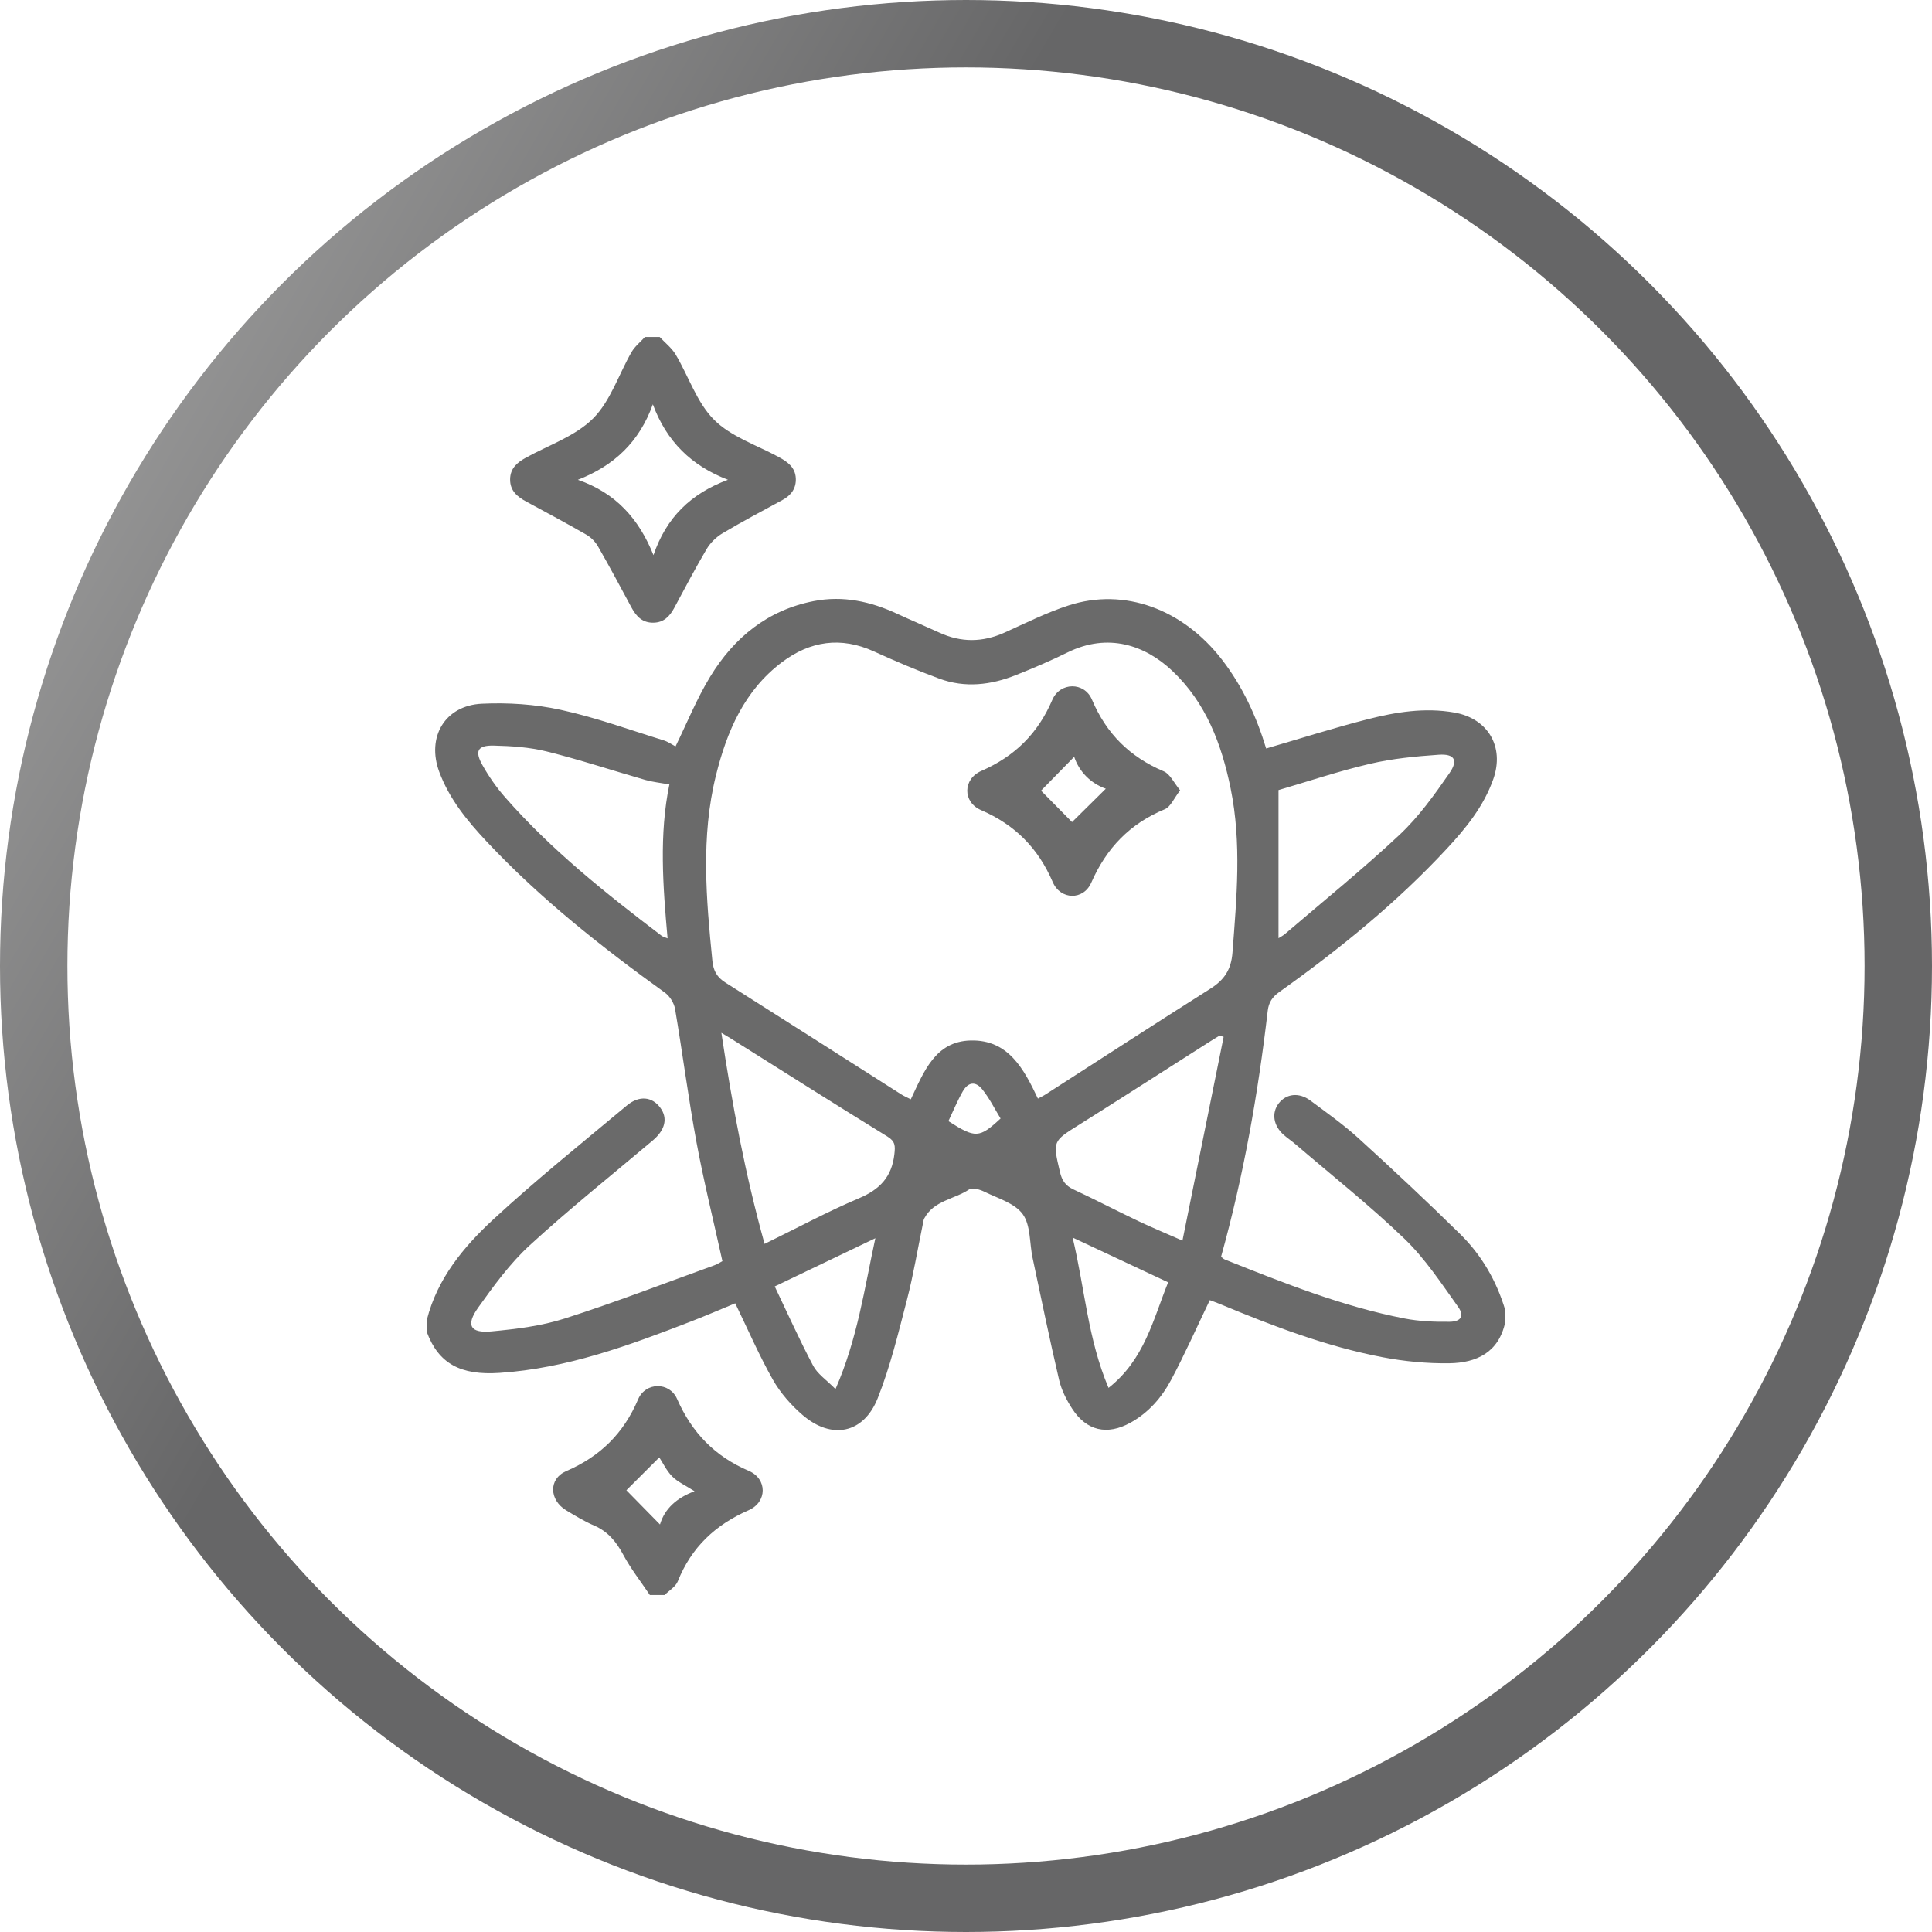
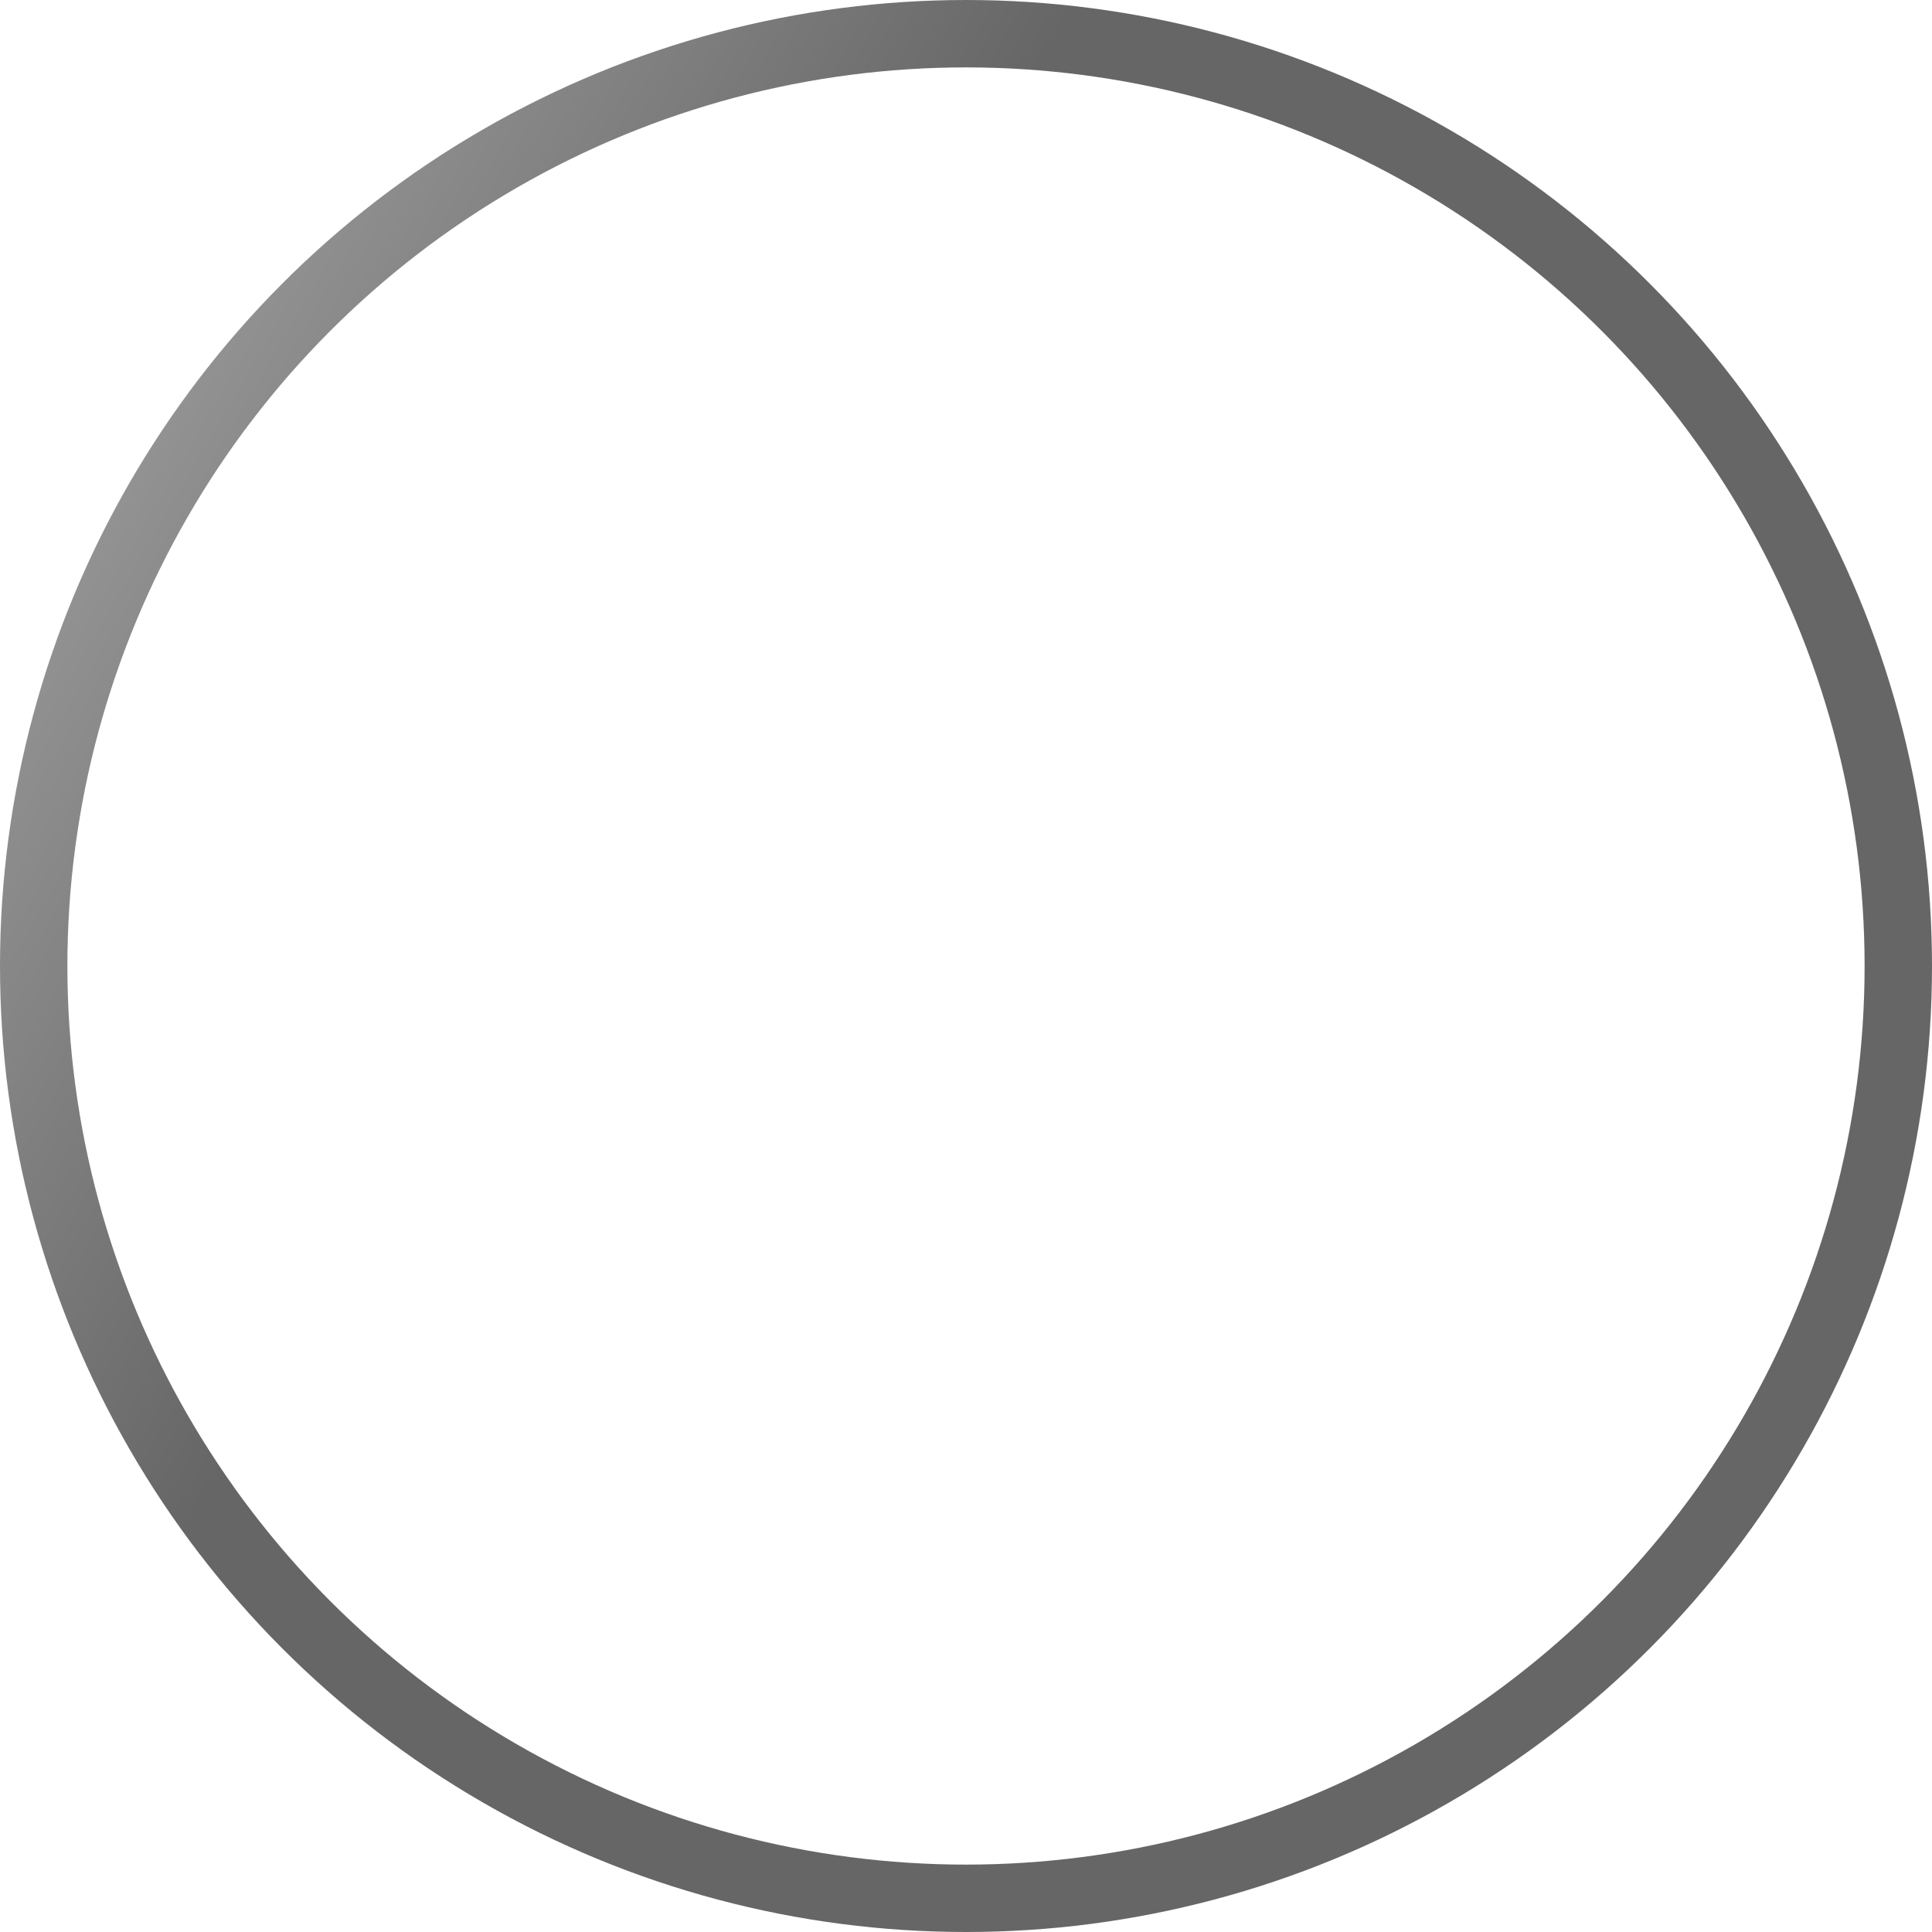
<svg xmlns="http://www.w3.org/2000/svg" width="86" height="86" viewBox="0 0 86 86" fill="none">
  <circle cx="43" cy="43" r="41.5" stroke="url(#paint0_linear_856_92)" stroke-width="3" />
  <g clip-path="url(#clip0_856_92)">
-     <path d="M19 58.75C19.466 56.907 20.641 55.496 21.973 54.266C23.882 52.504 25.911 50.873 27.907 49.207C28.459 48.747 29.033 48.82 29.391 49.307C29.739 49.779 29.608 50.302 29.049 50.772C27.215 52.319 25.338 53.819 23.571 55.441C22.697 56.243 21.98 57.234 21.285 58.206C20.724 58.993 20.928 59.355 21.881 59.265C22.977 59.162 24.098 59.025 25.141 58.691C27.385 57.974 29.587 57.12 31.805 56.32C31.937 56.272 32.058 56.19 32.157 56.138C31.764 54.352 31.329 52.605 31.002 50.84C30.638 48.872 30.385 46.885 30.049 44.911C30.004 44.647 29.813 44.341 29.597 44.186C26.772 42.152 24.047 40.002 21.659 37.456C20.799 36.539 20.002 35.567 19.554 34.363C18.979 32.816 19.797 31.404 21.45 31.325C22.614 31.27 23.817 31.348 24.953 31.596C26.508 31.933 28.017 32.485 29.543 32.956C29.744 33.019 29.925 33.15 30.07 33.225C30.579 32.185 31.013 31.105 31.611 30.125C32.673 28.383 34.166 27.157 36.227 26.756C37.526 26.503 38.749 26.771 39.93 27.318C40.556 27.608 41.192 27.876 41.82 28.163C42.786 28.607 43.742 28.596 44.713 28.16C45.656 27.736 46.589 27.266 47.569 26.949C50.048 26.146 52.654 27.108 54.397 29.367C55.321 30.565 55.935 31.912 56.361 33.318C57.877 32.877 59.358 32.405 60.861 32.021C62.128 31.697 63.417 31.484 64.742 31.718C66.233 31.982 66.978 33.24 66.473 34.677C66.046 35.893 65.252 36.866 64.397 37.786C62.158 40.197 59.616 42.256 56.944 44.159C56.638 44.377 56.475 44.617 56.431 44.993C56 48.685 55.358 52.339 54.354 55.942C54.41 55.984 54.459 56.041 54.521 56.065C57.135 57.107 59.75 58.154 62.526 58.692C63.18 58.819 63.86 58.845 64.528 58.837C65.035 58.832 65.195 58.577 64.904 58.171C64.158 57.125 63.437 56.028 62.521 55.145C60.977 53.66 59.289 52.324 57.661 50.929C57.495 50.786 57.312 50.666 57.148 50.522C56.68 50.112 56.592 49.542 56.92 49.115C57.254 48.682 57.82 48.612 58.328 48.988C59.058 49.53 59.804 50.06 60.475 50.67C62.007 52.064 63.52 53.481 64.997 54.933C65.953 55.872 66.616 57.017 67.002 58.312C67.002 58.495 67.002 58.677 67.002 58.859C66.714 60.208 65.719 60.666 64.514 60.684C63.524 60.698 62.516 60.601 61.543 60.415C59.038 59.937 56.661 59.028 54.313 58.05C54.137 57.977 53.958 57.914 53.852 57.874C53.262 59.102 52.74 60.281 52.134 61.417C51.713 62.209 51.122 62.888 50.316 63.332C49.282 63.901 48.365 63.695 47.726 62.707C47.473 62.317 47.249 61.875 47.144 61.425C46.722 59.621 46.348 57.804 45.963 55.99C45.823 55.333 45.883 54.541 45.526 54.048C45.171 53.556 44.415 53.343 43.815 53.046C43.614 52.947 43.28 52.851 43.136 52.948C42.477 53.387 41.563 53.439 41.142 54.237C41.101 54.315 41.094 54.412 41.076 54.501C40.843 55.623 40.658 56.757 40.37 57.865C39.987 59.339 39.629 60.834 39.069 62.242C38.443 63.819 37.015 64.099 35.725 62.987C35.21 62.544 34.735 62.001 34.401 61.412C33.786 60.326 33.29 59.172 32.728 58.015C32.111 58.269 31.447 58.557 30.773 58.818C28.011 59.888 25.238 60.913 22.24 61.112C20.497 61.23 19.521 60.697 19 59.297C19 59.114 19 58.933 19 58.75ZM46.201 48.902C46.327 48.834 46.44 48.783 46.542 48.716C48.989 47.144 51.428 45.559 53.886 44.005C54.499 43.617 54.806 43.155 54.862 42.4C55.048 39.962 55.274 37.529 54.781 35.102C54.378 33.125 53.684 31.279 52.179 29.859C50.98 28.728 49.331 28.148 47.516 29.044C46.768 29.413 45.998 29.741 45.222 30.05C44.111 30.494 42.96 30.631 41.815 30.21C40.829 29.847 39.859 29.433 38.903 28.998C37.429 28.326 36.063 28.531 34.803 29.48C33.13 30.742 32.355 32.556 31.869 34.518C31.191 37.257 31.435 40.017 31.711 42.779C31.756 43.224 31.924 43.505 32.292 43.738C34.903 45.389 37.506 47.053 40.114 48.712C40.244 48.795 40.388 48.854 40.543 48.934C41.128 47.699 41.629 46.353 43.209 46.315C44.888 46.275 45.575 47.583 46.201 48.902ZM32.111 45.974C32.595 49.19 33.169 52.264 34.034 55.37C35.498 54.655 36.841 53.93 38.24 53.337C39.164 52.946 39.7 52.386 39.812 51.375C39.853 51.012 39.857 50.809 39.502 50.591C37.166 49.154 34.851 47.684 32.528 46.224C32.424 46.158 32.316 46.096 32.111 45.974ZM29.796 34.917C29.384 34.843 29.046 34.81 28.726 34.718C27.264 34.299 25.817 33.819 24.342 33.452C23.576 33.261 22.766 33.207 21.973 33.189C21.256 33.174 21.121 33.433 21.479 34.065C21.762 34.567 22.099 35.052 22.48 35.486C24.538 37.837 26.971 39.769 29.445 41.651C29.508 41.699 29.592 41.716 29.716 41.769C29.506 39.428 29.337 37.144 29.796 34.917ZM54.468 46.156C54.411 46.135 54.354 46.114 54.296 46.094C54.13 46.196 53.96 46.295 53.796 46.401C51.881 47.62 49.973 48.85 48.05 50.057C46.854 50.807 46.855 50.788 47.184 52.178C47.27 52.545 47.429 52.78 47.778 52.943C48.748 53.396 49.698 53.892 50.665 54.352C51.266 54.639 51.883 54.892 52.635 55.224C53.257 52.146 53.862 49.151 54.468 46.156ZM56.911 35.169C56.911 37.364 56.911 39.548 56.911 41.763C57 41.706 57.11 41.651 57.2 41.574C58.91 40.109 60.665 38.692 62.306 37.153C63.156 36.355 63.853 35.377 64.522 34.412C64.922 33.836 64.739 33.548 64.044 33.596C63.018 33.667 61.982 33.767 60.984 34C59.578 34.329 58.205 34.791 56.911 35.169ZM34.486 57.264C35.059 58.464 35.59 59.651 36.198 60.797C36.392 61.164 36.788 61.423 37.191 61.833C38.174 59.581 38.475 57.364 38.965 55.118C37.454 55.842 36.036 56.52 34.486 57.264ZM47.746 55.088C48.288 57.353 48.42 59.598 49.345 61.78C50.946 60.52 51.326 58.743 51.998 57.081C50.592 56.422 49.233 55.785 47.746 55.088ZM42.217 49.905C43.421 50.677 43.591 50.668 44.539 49.788C44.276 49.36 44.045 48.886 43.721 48.487C43.418 48.114 43.093 48.166 42.854 48.585C42.614 49.005 42.431 49.455 42.217 49.905Z" fill="#6A6A6A" />
    <path d="M29.364 15C29.605 15.259 29.9 15.487 30.077 15.784C30.652 16.751 31.016 17.913 31.78 18.68C32.531 19.435 33.666 19.807 34.642 20.332C35.043 20.549 35.4 20.791 35.424 21.294C35.444 21.739 35.218 22.047 34.83 22.257C33.937 22.742 33.037 23.217 32.164 23.737C31.886 23.902 31.622 24.159 31.457 24.436C30.948 25.296 30.485 26.184 30.011 27.063C29.809 27.438 29.544 27.712 29.085 27.718C28.603 27.726 28.326 27.445 28.113 27.049C27.624 26.136 27.134 25.222 26.619 24.323C26.5 24.115 26.307 23.919 26.1 23.8C25.219 23.293 24.323 22.812 23.428 22.329C23.023 22.11 22.699 21.844 22.707 21.332C22.713 20.847 23.021 20.588 23.406 20.375C24.423 19.814 25.607 19.418 26.399 18.628C27.176 17.851 27.541 16.665 28.112 15.673C28.26 15.42 28.507 15.223 28.709 15C28.927 15 29.145 15 29.364 15ZM32.404 21.357C30.774 20.732 29.671 19.648 29.06 17.998C28.462 19.663 27.348 20.724 25.723 21.358C27.409 21.942 28.438 23.09 29.088 24.711C29.657 23.039 30.746 21.973 32.404 21.357Z" fill="#6A6A6A" />
-     <path d="M28.927 71C28.529 70.406 28.082 69.838 27.746 69.212C27.434 68.628 27.061 68.171 26.441 67.905C26.009 67.719 25.602 67.472 25.198 67.227C24.449 66.772 24.408 65.829 25.203 65.485C26.714 64.832 27.758 63.81 28.405 62.288C28.733 61.515 29.801 61.503 30.138 62.27C30.8 63.775 31.816 64.824 33.334 65.475C34.161 65.83 34.154 66.862 33.327 67.224C31.838 67.876 30.775 68.876 30.17 70.391C30.073 70.634 29.782 70.8 29.582 71.002C29.364 71 29.145 71 28.927 71ZM30.917 66.38C30.521 66.125 30.173 65.973 29.924 65.723C29.666 65.463 29.502 65.109 29.347 64.874C28.832 65.388 28.314 65.905 27.883 66.336C28.345 66.807 28.851 67.323 29.378 67.86C29.586 67.157 30.124 66.672 30.917 66.38Z" fill="#6A6A6A" />
-     <path d="M52.532 35.18C52.262 35.525 52.112 35.913 51.848 36.022C50.295 36.664 49.251 37.75 48.575 39.292C48.228 40.084 47.207 40.066 46.861 39.264C46.209 37.75 45.182 36.715 43.67 36.061C42.846 35.706 42.854 34.678 43.683 34.316C45.171 33.665 46.199 32.654 46.841 31.155C47.183 30.356 48.269 30.345 48.605 31.14C49.25 32.666 50.297 33.697 51.805 34.336C52.085 34.455 52.253 34.843 52.532 35.18ZM46.34 35.195C46.781 35.641 47.296 36.163 47.72 36.594C48.193 36.127 48.707 35.618 49.223 35.108C48.562 34.876 48.044 34.366 47.815 33.688C47.305 34.208 46.8 34.725 46.34 35.195Z" fill="#6A6A6A" />
  </g>
  <defs>
    <linearGradient id="paint0_linear_856_92" x1="2.991" y1="13.648" x2="86" y2="62.07" gradientUnits="userSpaceOnUse">
      <stop stop-color="#9D9D9D" />
      <stop offset="0.333" stop-color="#666667" />
      <stop offset="0.688" stop-color="#666667" />
      <stop offset="0.917" stop-color="#666667" />
    </linearGradient>
    <linearGradient id="paint1_linear_856_92" x1="20.67" y1="32.532" x2="60.154" y2="62.413" gradientUnits="userSpaceOnUse">
      <stop stop-color="#9D9D9D" />
      <stop offset="0.333" stop-color="#666667" />
      <stop offset="0.688" stop-color="#666667" />
      <stop offset="0.917" stop-color="#666667" />
    </linearGradient>
    <linearGradient id="paint2_linear_856_92" x1="23.149" y1="17.018" x2="35.425" y2="24.179" gradientUnits="userSpaceOnUse">
      <stop stop-color="#9D9D9D" />
      <stop offset="0.333" stop-color="#666667" />
      <stop offset="0.688" stop-color="#666667" />
      <stop offset="0.917" stop-color="#666667" />
    </linearGradient>
    <linearGradient id="paint3_linear_856_92" x1="24.946" y1="63.177" x2="33.937" y2="68.438" gradientUnits="userSpaceOnUse">
      <stop stop-color="#9D9D9D" />
      <stop offset="0.333" stop-color="#666667" />
      <stop offset="0.688" stop-color="#666667" />
      <stop offset="0.917" stop-color="#666667" />
    </linearGradient>
    <linearGradient id="paint4_linear_856_92" x1="43.386" y1="32.03" x2="52.458" y2="37.407" gradientUnits="userSpaceOnUse">
      <stop stop-color="#9D9D9D" />
      <stop offset="0.333" stop-color="#666667" />
      <stop offset="0.688" stop-color="#666667" />
      <stop offset="0.917" stop-color="#666667" />
    </linearGradient>
    <clipPath id="clip0_856_92">
-       <rect width="48" height="56" fill="white" transform="translate(19 15)" />
-     </clipPath>
+       </clipPath>
  </defs>
</svg>